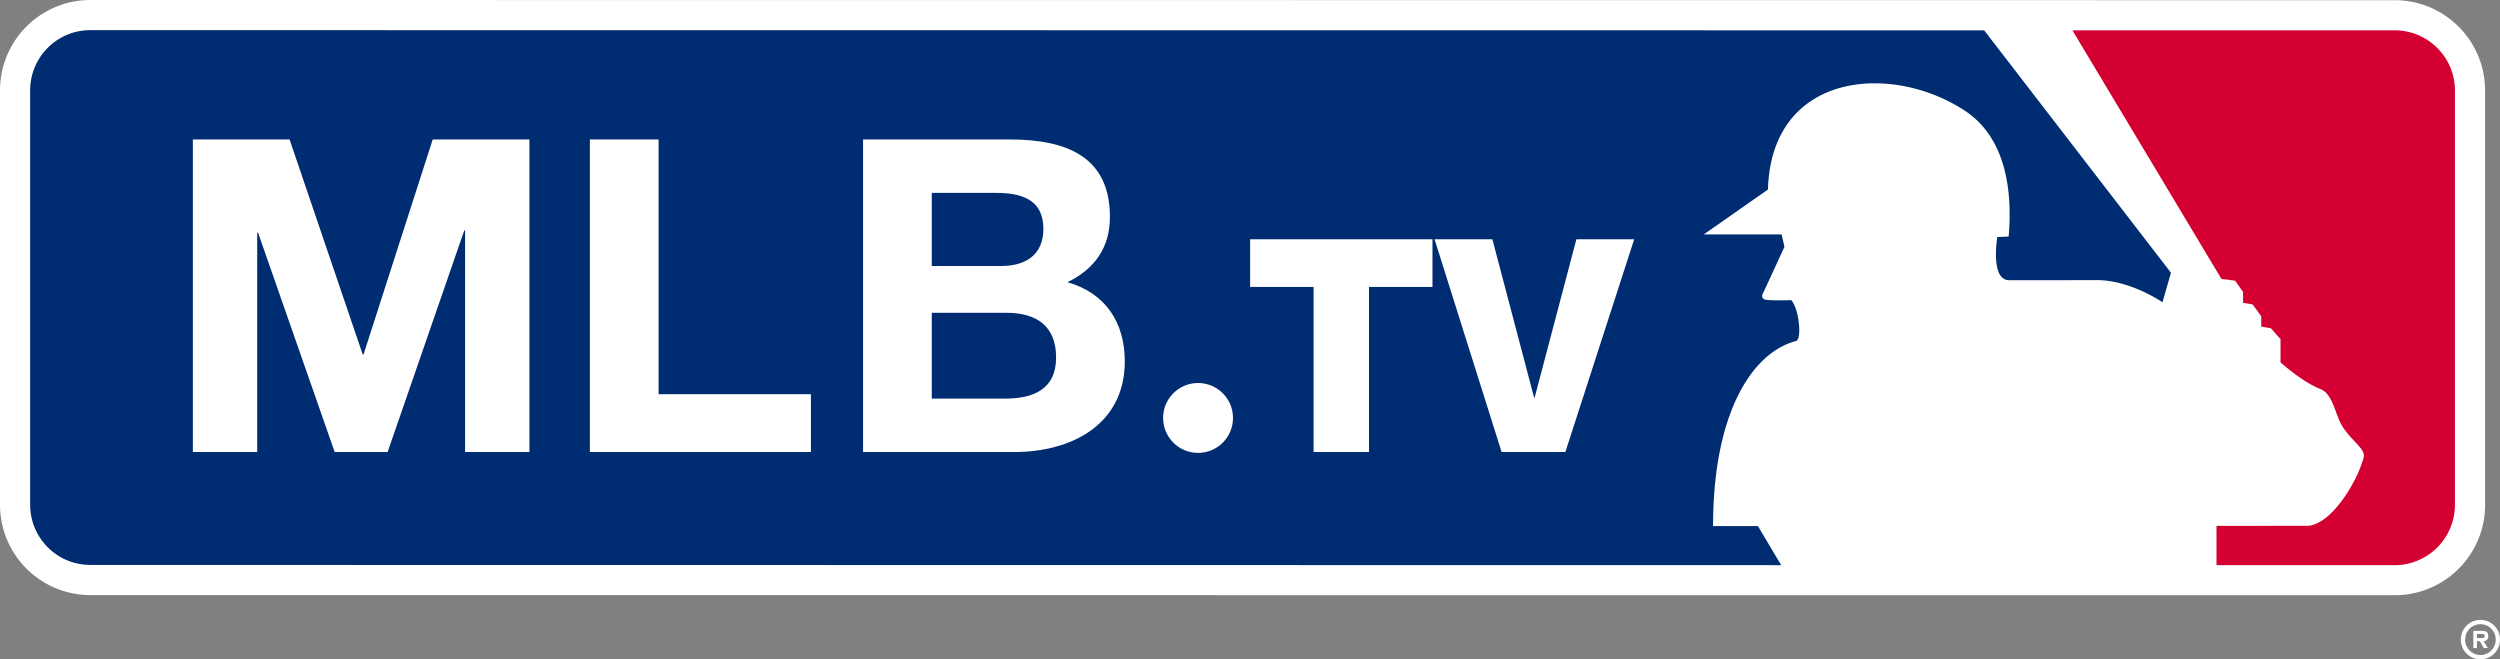
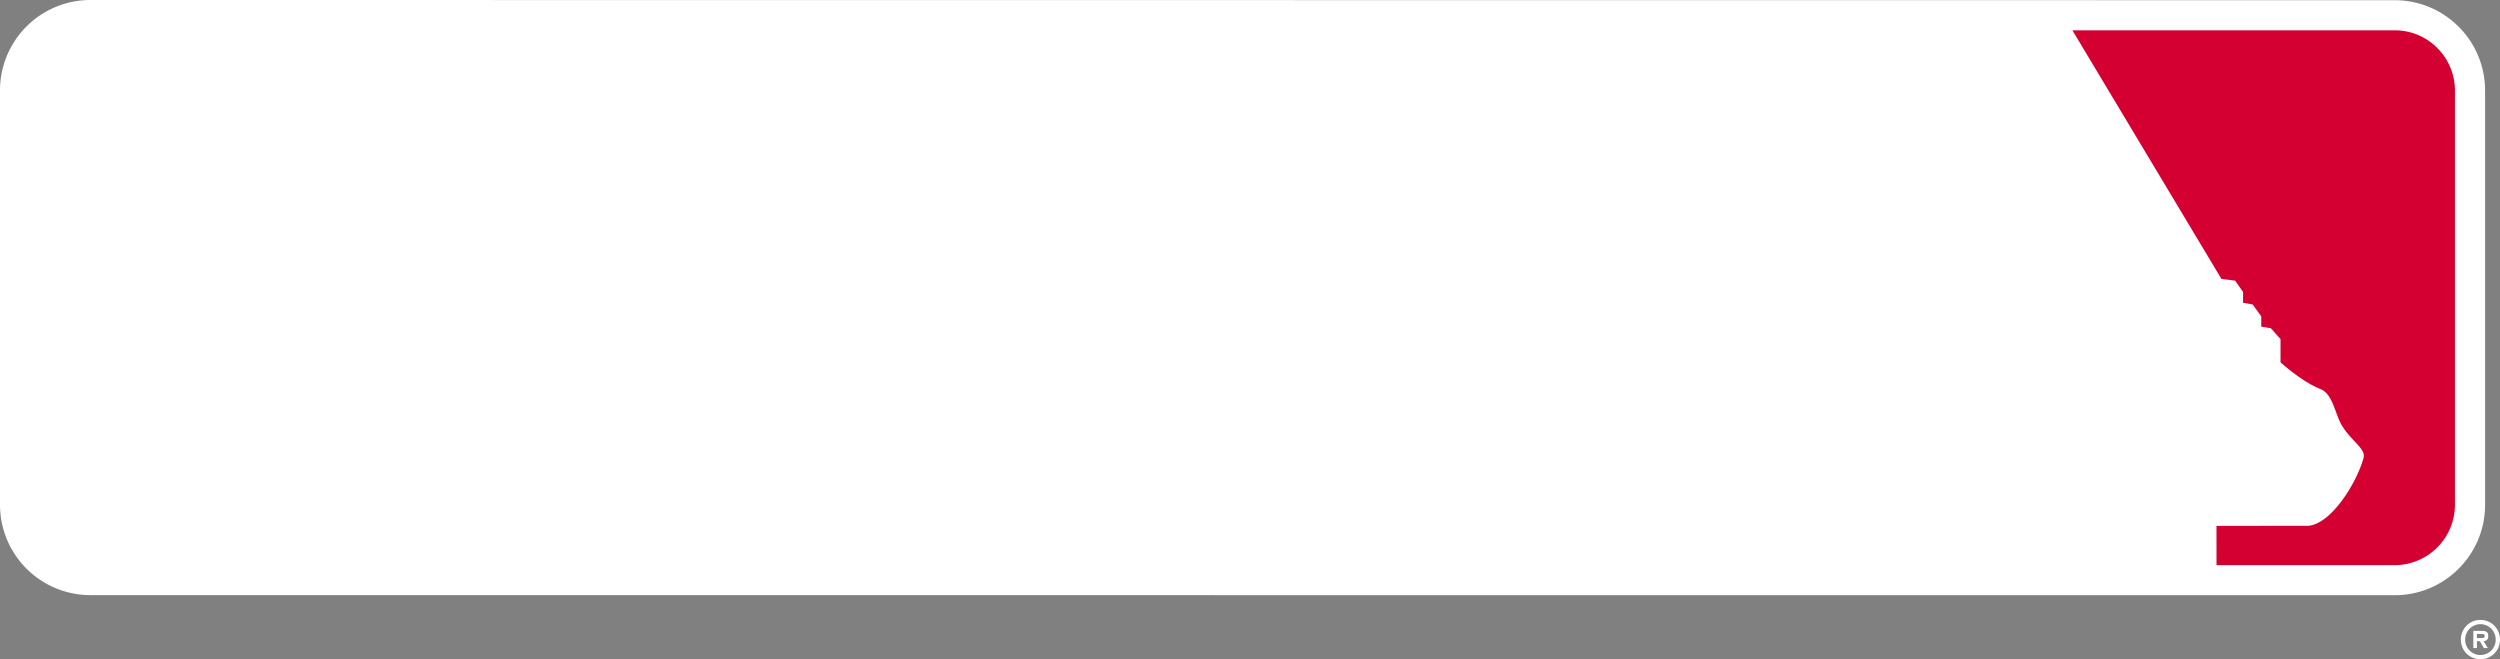
<svg xmlns="http://www.w3.org/2000/svg" viewBox="0 0 210.124 55.41">
  <rect x="0" y="0" width="210.124" height="55.41" fill="#808080" stroke="none" />
  <title>MLB.tv light logo</title>
  <path d="M7.598 50.019A7.598 7.598 0 0 1 0 42.422V7.601A7.6 7.6 0 0 1 7.598 0L201.27.016c4.198 0 7.601 3.4 7.601 7.595v34.823c0 4.195-3.403 7.594-7.601 7.594L7.598 50.019z" fill="#fff" />
  <path d="M204.851 4.033a5.018 5.018 0 0 0-3.581-1.484h-27.085l12.528 20.898 1.149.141.666.955v.908l.812.14.717 1.003v.858l.809.139.811.911v1.95s1.77 1.623 3.342 2.242c1.098.429 1.243 2.196 1.864 3.147.856 1.339 2.004 1.905 1.765 2.672-.569 2.054-2.668 5.49-4.622 5.679 0 0-4.865.007-7.732.007l.003 3.303h14.972a5.075 5.075 0 0 0 5.067-5.067V7.611a5.025 5.025 0 0 0-1.485-3.578z" fill="#d50032" />
-   <path d="M166.768 2.549L7.598 2.533a5.024 5.024 0 0 0-3.581 1.484 5.039 5.039 0 0 0-1.482 3.584v34.822c0 1.348.528 2.621 1.482 3.578a5.023 5.023 0 0 0 3.581 1.481l142.115.02c-.8-1.324-1.684-2.827-1.961-3.285h-3.769c-.005-9.347 3.19-14.549 6.959-15.552.525-.098.287-2.674-.384-3.435 0 0-1.813.051-2.192-.047-.481-.141-.143-.619-.143-.619l1.759-3.817-.236-1.047h-6.537l5.387-3.771c.282-9.922 10.446-10.69 16.596-6.593 3.631 2.433 3.918 7.203 3.636 10.545l-.954.044s-.619 3.629 1.003 3.628l7.152-.007c2.908-.096 5.727 1.86 5.727 1.86l.714-2.482-15.702-20.375z" fill="#002d72" />
-   <path d="M208.48 52.462c-.71 0-1.284.559-1.284 1.303 0 .736.574 1.291 1.284 1.291.703 0 1.284-.555 1.284-1.291 0-.745-.581-1.303-1.284-1.303zm.617 2.006h-.333l-.33-.575h-.252v.575h-.3v-1.446h.699c.332 0 .556.065.556.446 0 .26-.134.401-.39.424l.35.576z" fill="none" />
  <path d="M208.516 53.281h-.334v.35h.405c.16 0 .253-.037.253-.188 0-.162-.179-.162-.324-.162z" fill="none" />
  <path d="M209.138 53.468c0-.382-.224-.446-.556-.446h-.699v1.446h.3v-.575h.252l.33.575h.333l-.35-.575c.256-.024.39-.165.39-.425zm-.551.163h-.405v-.35h.334c.145 0 .324 0 .324.161 0 .152-.093.189-.253.189z" fill="#fff" />
  <path d="M208.48 52.103c-.924 0-1.648.738-1.648 1.661 0 .913.723 1.646 1.648 1.646.919 0 1.644-.734 1.644-1.646 0-.923-.725-1.661-1.644-1.661zm0 2.952c-.71 0-1.284-.555-1.284-1.291 0-.744.574-1.303 1.284-1.303.703 0 1.284.559 1.284 1.303 0 .736-.581 1.291-1.284 1.291z" fill="#fff" />
  <g fill="#fff">
-     <path d="M16.21 11.723h8.129l6.144 18.064h.074l5.812-18.064h8.13v26.268h-5.408V19.376h-.073L32.58 37.991h-4.452L21.691 19.56h-.074v18.431H16.21V11.723zM49.578 11.723h5.775v21.411h12.803v4.856H49.578V11.723zM72.54 11.723H84.9c5.003 0 8.389 1.62 8.389 6.513 0 2.574-1.289 4.378-3.569 5.482 3.2.92 4.818 3.384 4.818 6.658 0 5.335-4.524 7.616-9.27 7.616H72.54V11.723zm5.775 10.632h5.85c2.023 0 3.532-.919 3.532-3.127 0-2.501-1.913-3.016-3.974-3.016h-5.408v6.143zm0 11.147h6.181c2.28 0 4.268-.737 4.268-3.457 0-2.687-1.693-3.753-4.157-3.753h-6.292v7.21zM120.399 24.116h-5.335v13.875h-4.658V24.116h-5.334v-4.007h15.327v4.007zM131.568 37.991h-5.359l-5.636-17.882h4.86l3.504 13.298h.052l3.506-13.298h4.858l-5.785 17.882z" />
-   </g>
+     </g>
  <circle cx="100.696" cy="35.128" r="2.937" fill="#fff" />
</svg>